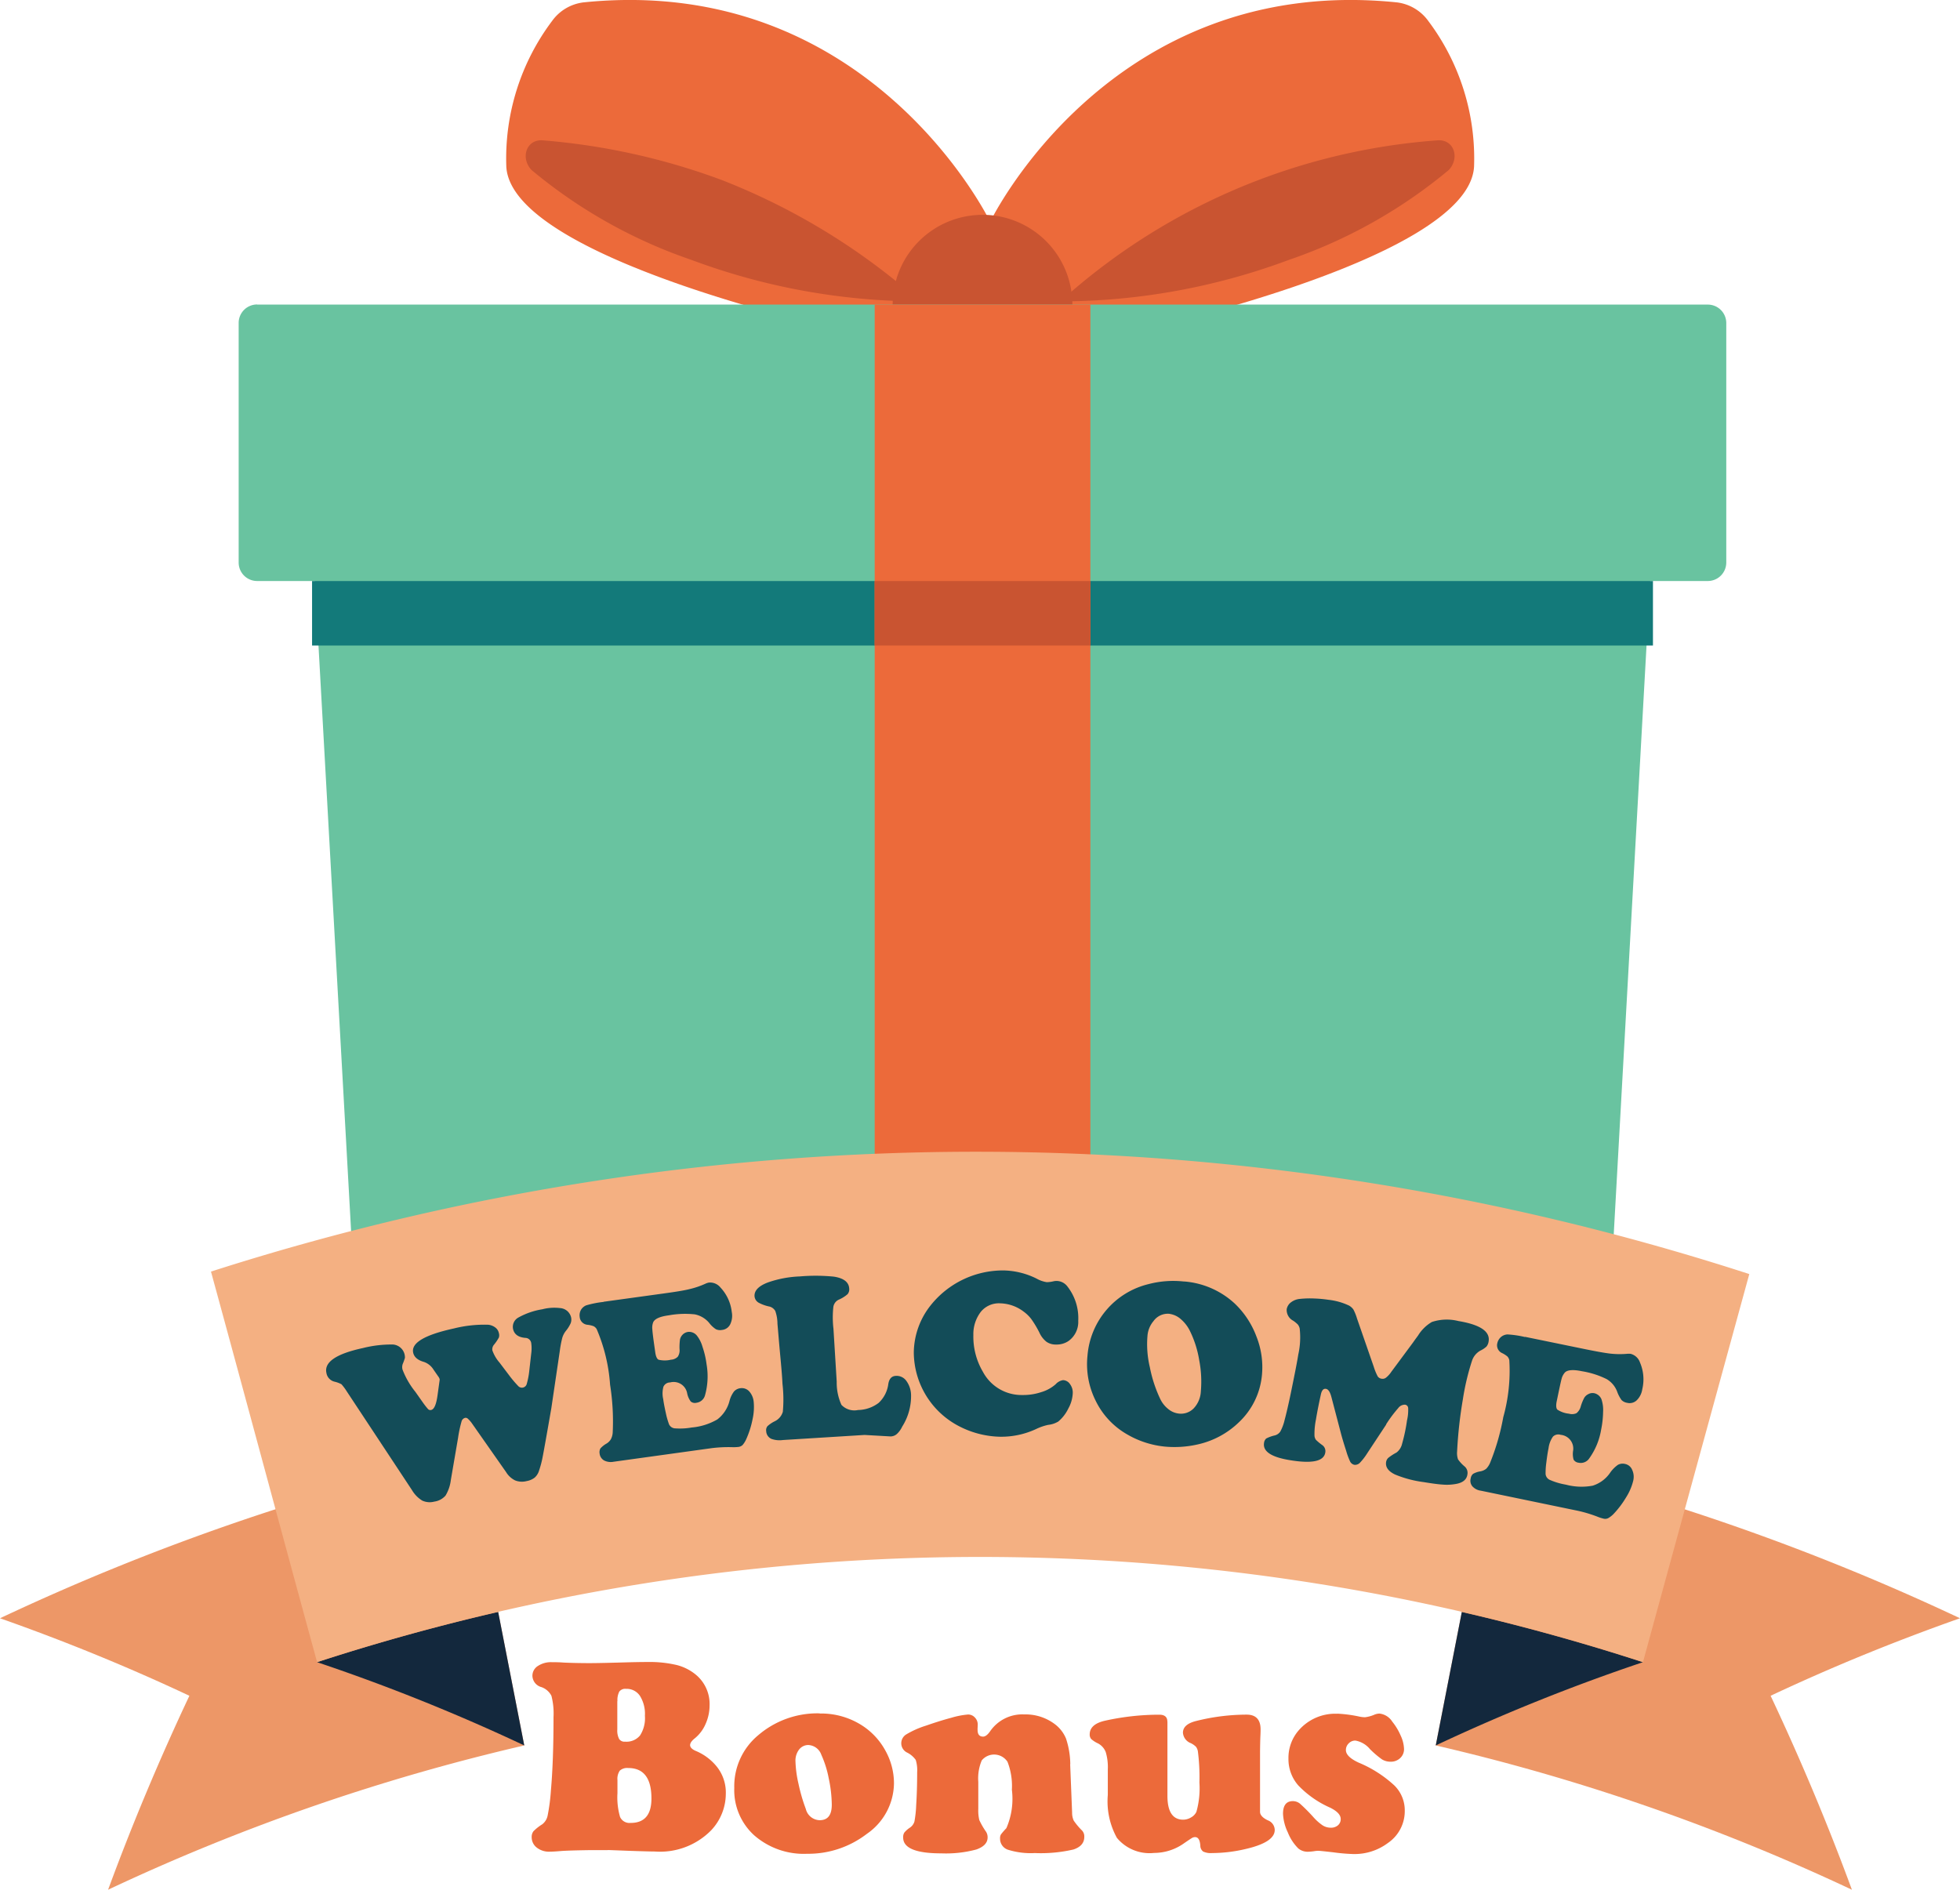
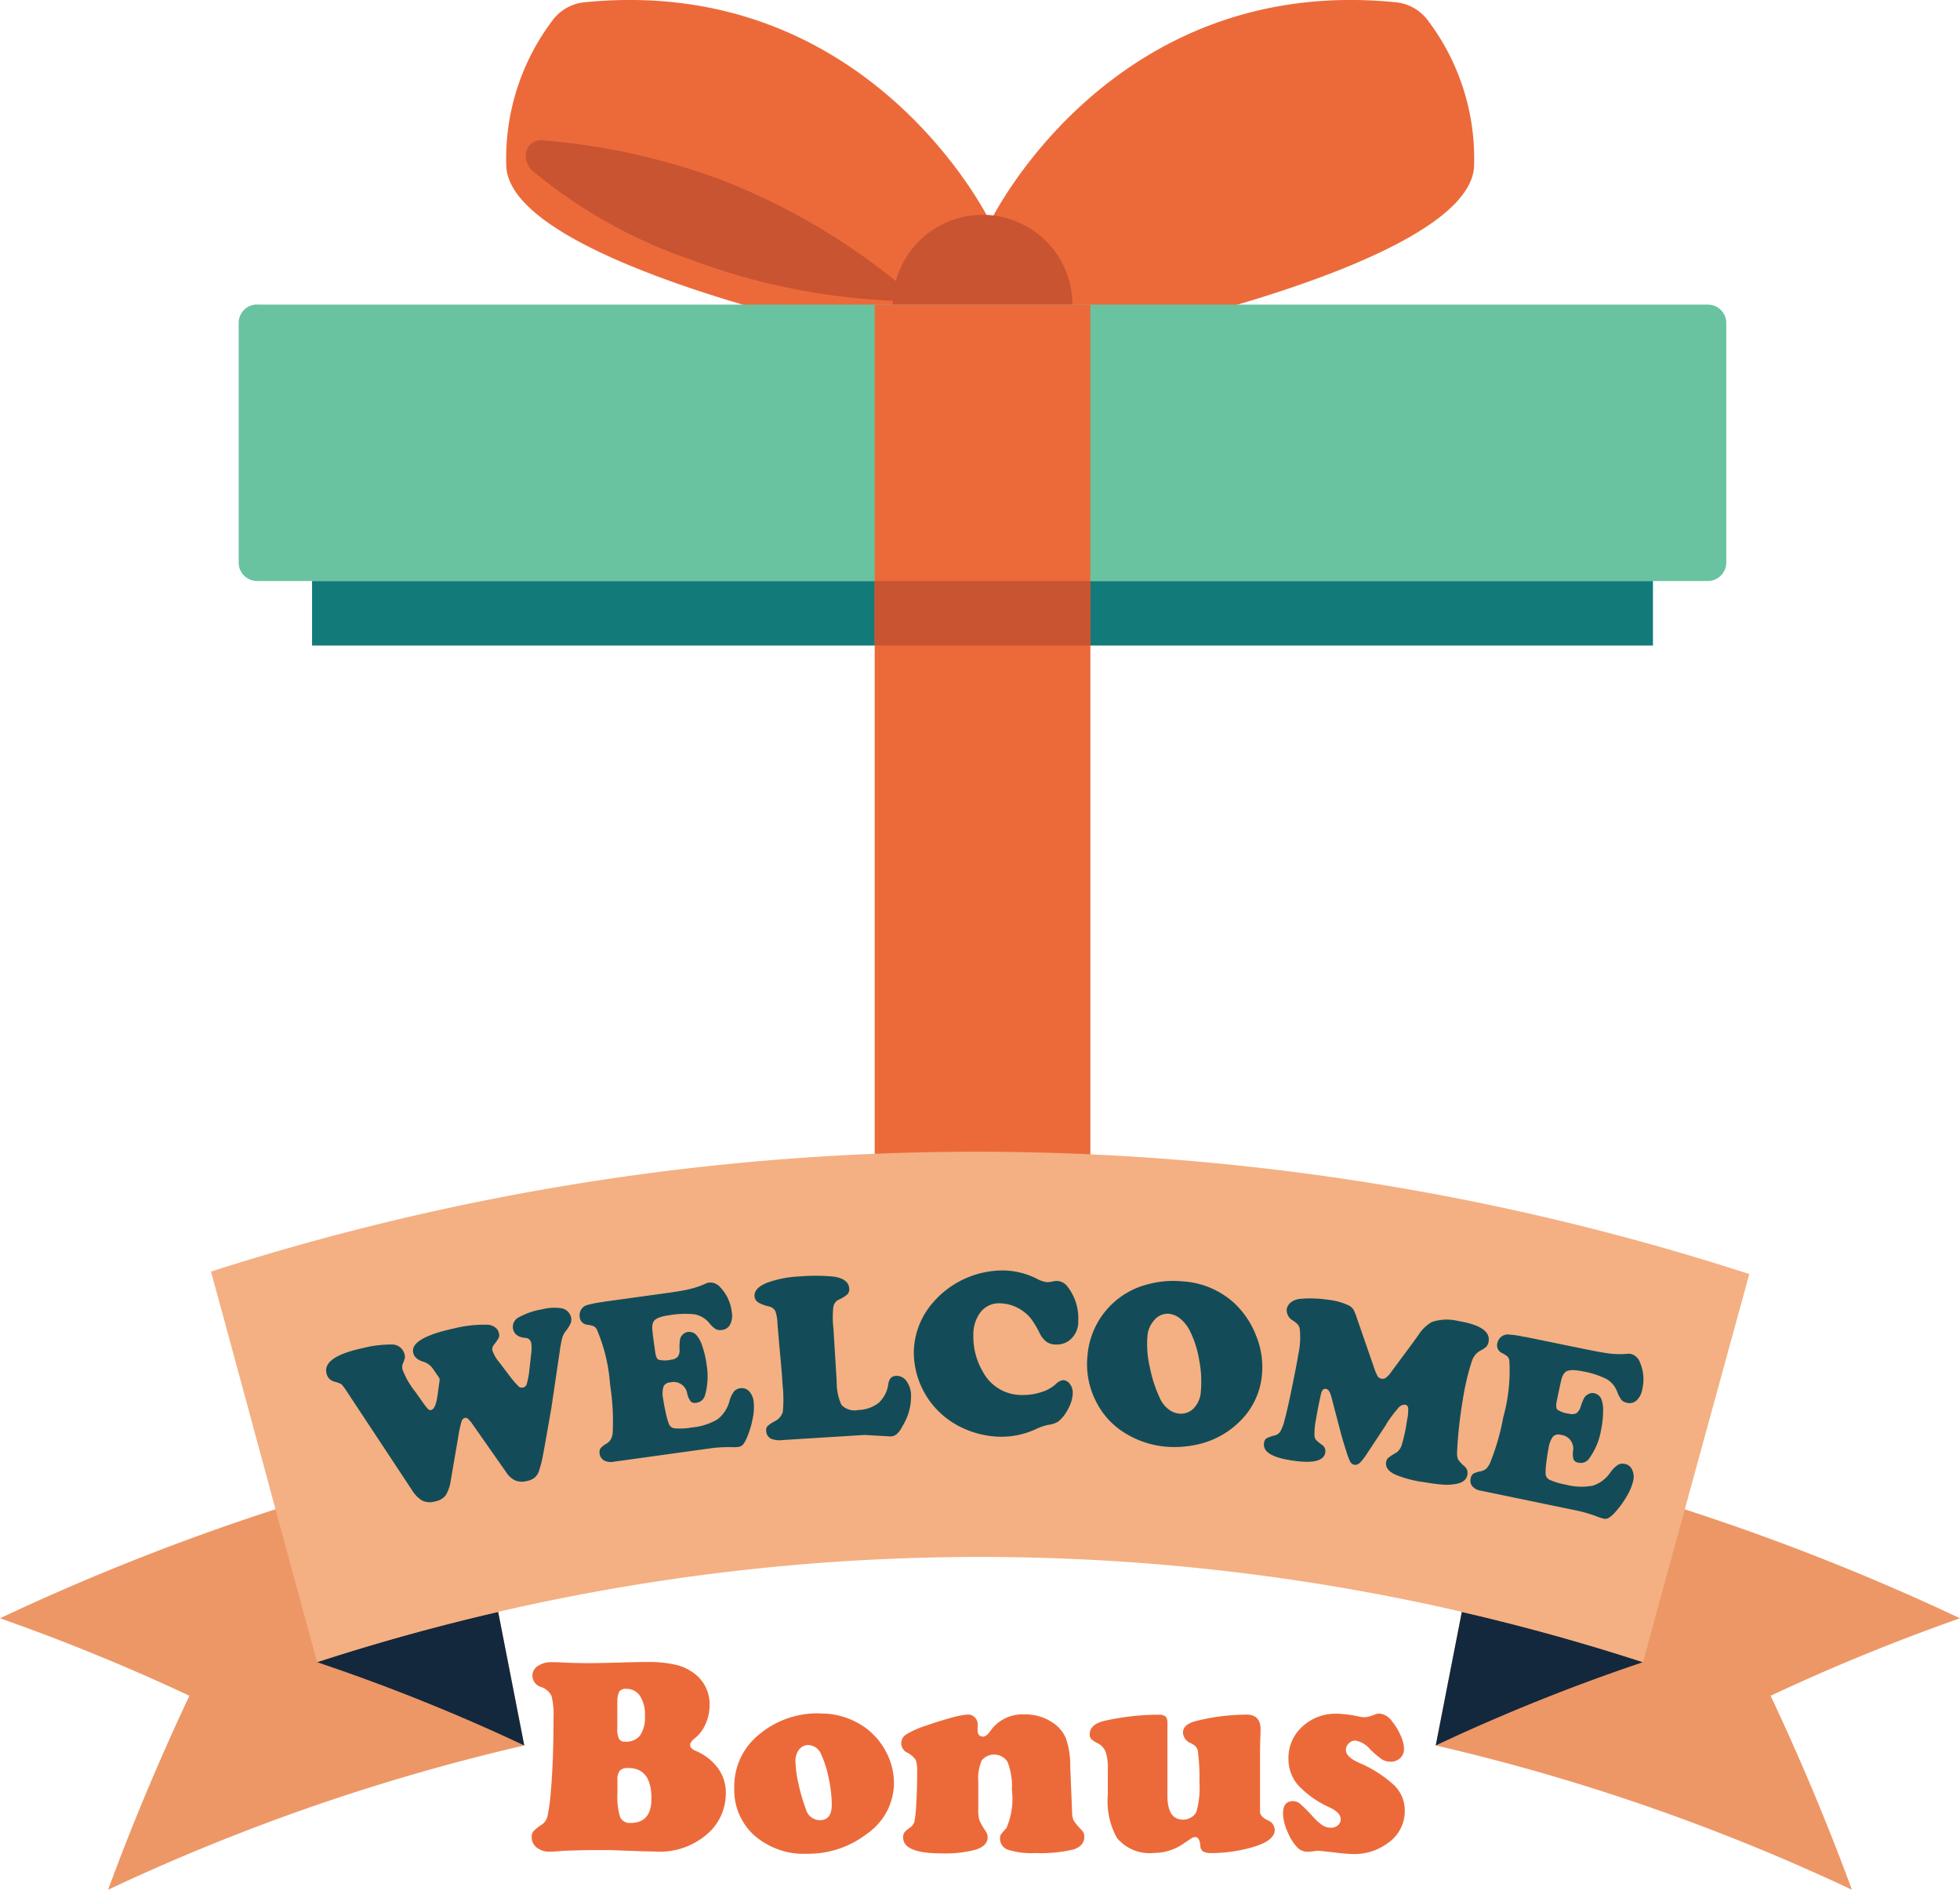
<svg xmlns="http://www.w3.org/2000/svg" width="64.829" height="62.514" viewBox="0 0 64.829 62.514">
  <defs>
    <clipPath id="clip-path">
      <rect id="Rectangle_10939" data-name="Rectangle 10939" width="64.829" height="62.514" fill="none" />
    </clipPath>
  </defs>
  <g id="Group_41011" data-name="Group 41011" transform="translate(0 0)">
    <g id="Group_41010" data-name="Group 41010" transform="translate(0 0)" clip-path="url(#clip-path)">
      <path id="Path_21354" data-name="Path 21354" d="M19.483,7.335S23.447-.881,32.918.077a1.507,1.507,0,0,1,1.054.615,7.572,7.572,0,0,1,1.515,4.821c-.18,3.165-11.866,5.6-11.866,5.6l-2.474-.493Z" transform="translate(13.269 0)" fill="#ec6a3a" />
-       <path id="Path_21355" data-name="Path 21355" d="M28.422,6.717A21.691,21.691,0,0,1,20.864,8.09,20.846,20.846,0,0,1,33.336,2.763c.546-.044.75.58.375.98A16.663,16.663,0,0,1,28.422,6.717Z" transform="translate(14.209 1.88)" fill="#c95431" />
      <path id="Path_21356" data-name="Path 21356" d="M25.967,7.335S22-.881,12.533.077a1.5,1.5,0,0,0-1.054.615A7.572,7.572,0,0,0,9.964,5.514c.178,3.165,11.865,5.6,11.865,5.6l2.476-.493Z" transform="translate(6.783 0)" fill="#ec6a3a" />
      <path id="Path_21357" data-name="Path 21357" d="M15.824,6.717A21.691,21.691,0,0,0,23.382,8.09a21.8,21.8,0,0,0-6.549-4.013A22.013,22.013,0,0,0,10.91,2.763c-.546-.044-.75.58-.375.98a16.644,16.644,0,0,0,5.289,2.974" transform="translate(7.045 1.88)" fill="#c95431" />
      <path id="Path_21358" data-name="Path 21358" d="M20.536,4.227A2.972,2.972,0,1,1,17.564,7.2a2.973,2.973,0,0,1,2.972-2.972" transform="translate(11.962 2.879)" fill="#c95431" />
      <path id="Path_21359" data-name="Path 21359" d="M5.306,5.994H53.29a.61.61,0,0,1,.61.61v7.924a.611.611,0,0,1-.61.61H5.306a.611.611,0,0,1-.61-.61V6.6a.61.61,0,0,1,.61-.61" transform="translate(3.198 4.082)" fill="#69c3a0" />
-       <path id="Path_21360" data-name="Path 21360" d="M50.491,10.436,48.81,40.614a.613.613,0,0,1-.61.61H8.431a.613.613,0,0,1-.61-.61L6.14,10.436Z" transform="translate(4.182 7.108)" fill="#69c3a0" />
      <rect id="Rectangle_10936" data-name="Rectangle 10936" width="44.351" height="2.133" transform="translate(10.322 19.221)" fill="#137a7a" />
      <rect id="Rectangle_10937" data-name="Rectangle 10937" width="7.134" height="38.255" transform="translate(28.931 10.076)" fill="#ec6a3a" />
      <rect id="Rectangle_10938" data-name="Rectangle 10938" width="7.139" height="2.133" transform="translate(28.929 19.221)" fill="#c95431" />
      <path id="Path_21361" data-name="Path 21361" d="M3.574,43A68.489,68.489,0,0,1,17.34,38.226q-.935-4.786-1.868-9.575A77.011,77.011,0,0,0,0,34.019q3.24,1.142,6.264,2.564-1.5,3.185-2.69,6.42" transform="translate(0 19.513)" fill="#ed9767" />
      <path id="Path_21362" data-name="Path 21362" d="M12.229,31.721q.431,2.206.862,4.414a63.8,63.8,0,0,0-6.852-2.754q2.97-.966,5.99-1.661" transform="translate(4.249 21.604)" fill="#13283d" />
      <path id="Path_21363" data-name="Path 21363" d="M42.016,43A68.489,68.489,0,0,0,28.25,38.226q.935-4.786,1.868-9.575A77.011,77.011,0,0,1,45.59,34.019q-3.24,1.142-6.264,2.564,1.5,3.185,2.69,6.42" transform="translate(19.239 19.513)" fill="#ed9767" />
      <path id="Path_21364" data-name="Path 21364" d="M29.112,31.721q-.431,2.206-.862,4.414A63.8,63.8,0,0,1,35.1,33.382q-2.97-.966-5.99-1.661" transform="translate(19.239 21.604)" fill="#13283d" />
      <path id="Path_21365" data-name="Path 21365" d="M4.151,26.628c1.109,4.05,2.4,8.869,3.51,12.919a70.852,70.852,0,0,1,43.855,0c1.108-4.05,2.406-8.787,3.517-12.836a82.8,82.8,0,0,0-50.882-.082" transform="translate(2.827 15.435)" fill="#f4b082" />
      <path id="Path_21366" data-name="Path 21366" d="M10.133,28.017l-.166-.24a.6.6,0,0,0-.319-.252c-.2-.057-.321-.16-.351-.306-.069-.321.378-.588,1.348-.8a4.146,4.146,0,0,1,1.13-.123.464.464,0,0,1,.235.089.306.306,0,0,1,.121.185.251.251,0,0,1,0,.151,1.561,1.561,0,0,1-.16.235.234.234,0,0,0-.055.187,1.239,1.239,0,0,0,.239.408l.314.415a3.559,3.559,0,0,0,.3.355.165.165,0,0,0,.287-.076,2.446,2.446,0,0,0,.081-.422l.064-.568a1.266,1.266,0,0,0,0-.358.2.2,0,0,0-.2-.166c-.229-.022-.361-.119-.4-.294a.35.35,0,0,1,.178-.38,2.415,2.415,0,0,1,.788-.272,1.583,1.583,0,0,1,.587-.04.4.4,0,0,1,.365.3.347.347,0,0,1-.012.2,1.092,1.092,0,0,1-.16.256.7.7,0,0,0-.116.22,3.585,3.585,0,0,0-.084.442l-.281,1.9c-.155.891-.25,1.422-.284,1.594a3.312,3.312,0,0,1-.121.464.5.5,0,0,1-.145.232.594.594,0,0,1-.262.114.613.613,0,0,1-.382-.02.718.718,0,0,1-.3-.274l-1.133-1.617A.926.926,0,0,0,11.1,29.4a.1.1,0,0,0-.091-.022.166.166,0,0,0-.114.126,4.092,4.092,0,0,0-.113.535l-.239,1.392a1.292,1.292,0,0,1-.175.516.6.6,0,0,1-.372.2.587.587,0,0,1-.4-.034,1,1,0,0,1-.338-.346L7.1,28.5a1.758,1.758,0,0,0-.175-.235.925.925,0,0,0-.232-.086.355.355,0,0,1-.266-.292c-.076-.356.326-.629,1.21-.82a3.8,3.8,0,0,1,1-.116.427.427,0,0,1,.387.442,1.841,1.841,0,0,1-.072.2.315.315,0,0,0-.007.187,2.711,2.711,0,0,0,.424.735l.232.329a2.687,2.687,0,0,0,.19.245.106.106,0,0,0,.1.027c.1-.02.17-.182.212-.486l.064-.464a.257.257,0,0,0,.005-.076.541.541,0,0,0-.039-.076" transform="translate(4.369 17.526)" fill="#134c58" />
      <path id="Path_21367" data-name="Path 21367" d="M12.2,25.875l1.972-.272c.4-.055.689-.1.867-.146a2.773,2.773,0,0,0,.523-.177.478.478,0,0,1,.121-.04.443.443,0,0,1,.383.166,1.41,1.41,0,0,1,.372.809.649.649,0,0,1-.052.407.336.336,0,0,1-.269.185.33.33,0,0,1-.205-.024.9.9,0,0,1-.22-.207.832.832,0,0,0-.477-.284,3.019,3.019,0,0,0-.861.032c-.3.04-.466.118-.516.232a.5.5,0,0,0-.027.234c.005.1.035.336.092.726.018.153.055.245.113.276a.861.861,0,0,0,.41,0,.342.342,0,0,0,.227-.1.379.379,0,0,0,.057-.252,1.906,1.906,0,0,1,.015-.313.322.322,0,0,1,.084-.16.308.308,0,0,1,.182-.094.33.33,0,0,1,.287.114,1.055,1.055,0,0,1,.19.373,2.909,2.909,0,0,1,.136.582,2.324,2.324,0,0,1-.049,1.02.337.337,0,0,1-.284.254.212.212,0,0,1-.19-.042.667.667,0,0,1-.118-.269.454.454,0,0,0-.565-.361.242.242,0,0,0-.22.141.84.84,0,0,0-.007.414c.015.119.045.272.087.462a2.59,2.59,0,0,0,.106.37.233.233,0,0,0,.212.133,2.231,2.231,0,0,0,.535-.029,2.046,2.046,0,0,0,.849-.267,1.118,1.118,0,0,0,.4-.6.911.911,0,0,1,.151-.324.336.336,0,0,1,.213-.109.331.331,0,0,1,.287.1.6.6,0,0,1,.151.338,1.839,1.839,0,0,1-.037.592,3.013,3.013,0,0,1-.208.654.777.777,0,0,1-.121.195.245.245,0,0,1-.141.064,1.485,1.485,0,0,1-.212.007,4.563,4.563,0,0,0-.664.032l-3.253.451a.483.483,0,0,1-.314-.045.3.3,0,0,1-.145-.227.258.258,0,0,1,.027-.17.821.821,0,0,1,.193-.155.409.409,0,0,0,.151-.146A.544.544,0,0,0,12.5,30.2a7.732,7.732,0,0,0-.087-1.58,5.648,5.648,0,0,0-.444-1.842.267.267,0,0,0-.1-.094.823.823,0,0,0-.2-.047.283.283,0,0,1-.261-.261.368.368,0,0,1,.04-.229.361.361,0,0,1,.175-.153,3.271,3.271,0,0,1,.577-.114" transform="translate(7.766 17.187)" fill="#134c58" />
      <path id="Path_21368" data-name="Path 21368" d="M17.457,26.832l.109,1.773a1.779,1.779,0,0,0,.156.768.587.587,0,0,0,.55.171,1.153,1.153,0,0,0,.683-.237,1.033,1.033,0,0,0,.318-.625c.027-.171.111-.261.247-.267a.393.393,0,0,1,.345.16.816.816,0,0,1,.16.471,1.884,1.884,0,0,1-.292,1.046.786.786,0,0,1-.182.25.326.326,0,0,1-.2.076l-.864-.049-2.7.168a.8.8,0,0,1-.378-.037.29.29,0,0,1-.175-.256.208.208,0,0,1,.042-.165,1,1,0,0,1,.242-.163.507.507,0,0,0,.266-.313,4.511,4.511,0,0,0-.012-.928c-.01-.237-.04-.578-.082-1.022-.039-.427-.064-.748-.084-.965a1.279,1.279,0,0,0-.072-.42.308.308,0,0,0-.215-.151,1.316,1.316,0,0,1-.335-.123.272.272,0,0,1-.136-.213c-.012-.187.136-.34.44-.456a3.6,3.6,0,0,1,1.057-.2,6.144,6.144,0,0,1,1.126.007c.326.05.493.18.508.388a.252.252,0,0,1-.054.193,1.121,1.121,0,0,1-.3.185.317.317,0,0,0-.17.235,3.265,3.265,0,0,0,0,.694" transform="translate(10.109 17.099)" fill="#134c58" />
      <path id="Path_21369" data-name="Path 21369" d="M20.946,25a2.55,2.55,0,0,1,1.088.267,1,1,0,0,0,.341.121,1.044,1.044,0,0,0,.229-.03.468.468,0,0,1,.113-.01.455.455,0,0,1,.35.192,1.692,1.692,0,0,1,.351,1.123.775.775,0,0,1-.333.679.7.7,0,0,1-.4.109.532.532,0,0,1-.318-.091.813.813,0,0,1-.235-.306,3.352,3.352,0,0,0-.266-.444,1.2,1.2,0,0,0-.25-.245,1.335,1.335,0,0,0-.78-.277.769.769,0,0,0-.637.277,1.207,1.207,0,0,0-.25.77,2.29,2.29,0,0,0,.319,1.224,1.446,1.446,0,0,0,1.3.762,1.889,1.889,0,0,0,.622-.094,1.264,1.264,0,0,0,.481-.262.42.42,0,0,1,.242-.136.287.287,0,0,1,.232.131.466.466,0,0,1,.091.306,1.141,1.141,0,0,1-.145.5,1.294,1.294,0,0,1-.333.432.818.818,0,0,1-.338.111,1.8,1.8,0,0,0-.393.136,2.733,2.733,0,0,1-1.2.256,3.074,3.074,0,0,1-1.281-.313,2.766,2.766,0,0,1-1.567-2.478,2.548,2.548,0,0,1,.561-1.56A3.061,3.061,0,0,1,20.946,25" transform="translate(12.246 17.026)" fill="#134c58" />
      <path id="Path_21370" data-name="Path 21370" d="M24.6,25.225a2.776,2.776,0,0,1,1.676.733,2.911,2.911,0,0,1,.716,1.091,2.742,2.742,0,0,1,.182,1.262,2.455,2.455,0,0,1-.758,1.567A2.846,2.846,0,0,1,25,30.626a3.45,3.45,0,0,1-1.03.062,3.068,3.068,0,0,1-1.247-.4,2.582,2.582,0,0,1-1.054-1.126,2.7,2.7,0,0,1-.266-1.484,2.65,2.65,0,0,1,2.012-2.364,3.218,3.218,0,0,1,1.183-.087m-.474,1.069a.58.58,0,0,0-.538.24.863.863,0,0,0-.2.5,3.271,3.271,0,0,0,.079,1.025,4.425,4.425,0,0,0,.348,1.059.951.951,0,0,0,.266.329.661.661,0,0,0,.345.146.588.588,0,0,0,.494-.175.879.879,0,0,0,.234-.558,3.709,3.709,0,0,0-.052-1.022,3.446,3.446,0,0,0-.3-.96,1.226,1.226,0,0,0-.3-.4.717.717,0,0,0-.375-.182" transform="translate(14.567 17.166)" fill="#134c58" />
      <path id="Path_21371" data-name="Path 21371" d="M28.913,29.722l-.629.953a1.984,1.984,0,0,1-.247.319.223.223,0,0,1-.178.062.208.208,0,0,1-.136-.1,2.333,2.333,0,0,1-.136-.366c-.069-.212-.126-.4-.168-.558L27.1,28.815c-.045-.168-.1-.259-.182-.272s-.136.047-.166.182c-.066.3-.121.572-.163.829a2.421,2.421,0,0,0-.049.543.269.269,0,0,0,.049.134,1.773,1.773,0,0,0,.215.177.246.246,0,0,1,.092.247c-.05.286-.437.368-1.168.247-.619-.1-.9-.291-.857-.568a.232.232,0,0,1,.072-.148,1.168,1.168,0,0,1,.272-.1.315.315,0,0,0,.193-.128,1.5,1.5,0,0,0,.141-.373c.054-.2.133-.531.227-.993s.175-.857.229-1.188a2.611,2.611,0,0,0,.045-.861.335.335,0,0,0-.061-.128.982.982,0,0,0-.153-.126.4.4,0,0,1-.215-.382.363.363,0,0,1,.143-.227.565.565,0,0,1,.3-.113,3.161,3.161,0,0,1,.464-.013,4.121,4.121,0,0,1,.481.044,2.122,2.122,0,0,1,.679.193.453.453,0,0,1,.14.129,1.668,1.668,0,0,1,.118.294l.553,1.594a1.83,1.83,0,0,0,.133.324.183.183,0,0,0,.129.076.18.18,0,0,0,.143-.034.811.811,0,0,0,.175-.192l.713-.962c.087-.124.148-.205.175-.242a1.311,1.311,0,0,1,.456-.447A1.566,1.566,0,0,1,31.3,26.3q1.079.179,1,.671a.35.35,0,0,1-.069.171.8.8,0,0,1-.2.134.6.6,0,0,0-.284.348,8.058,8.058,0,0,0-.3,1.271,14.426,14.426,0,0,0-.19,1.723.643.643,0,0,0,.03.256,1.183,1.183,0,0,0,.217.235.28.28,0,0,1,.094.267c-.025.178-.166.284-.417.319a1.635,1.635,0,0,1-.4.015c-.138-.008-.346-.035-.627-.082a3.726,3.726,0,0,1-.946-.25c-.224-.106-.323-.244-.3-.408a.238.238,0,0,1,.072-.143,1.717,1.717,0,0,1,.272-.177.5.5,0,0,0,.185-.289,5.61,5.61,0,0,0,.163-.773,1.526,1.526,0,0,0,.039-.405.12.12,0,0,0-.1-.116.271.271,0,0,0-.23.114,4.268,4.268,0,0,0-.4.536" transform="translate(16.938 17.4)" fill="#134c58" />
      <path id="Path_21372" data-name="Path 21372" d="M30.739,26.341l1.948.4c.4.082.682.133.869.155a2.863,2.863,0,0,0,.55.008.589.589,0,0,1,.128,0,.441.441,0,0,1,.308.286,1.407,1.407,0,0,1,.076.884.643.643,0,0,1-.185.368.34.34,0,0,1-.316.082.333.333,0,0,1-.185-.092,1.118,1.118,0,0,1-.141-.267.811.811,0,0,0-.351-.425,2.871,2.871,0,0,0-.819-.261c-.292-.061-.482-.045-.565.045a.5.5,0,0,0-.108.21c-.025.094-.076.333-.155.714-.034.153-.027.252.015.3a.846.846,0,0,0,.387.136.354.354,0,0,0,.247-.017.422.422,0,0,0,.14-.22,1.567,1.567,0,0,1,.118-.291.319.319,0,0,1,.133-.119.287.287,0,0,1,.2-.03.336.336,0,0,1,.235.2,1.1,1.1,0,0,1,.054.417,3.189,3.189,0,0,1-.066.593,2.264,2.264,0,0,1-.39.943.338.338,0,0,1-.356.145.221.221,0,0,1-.163-.1.682.682,0,0,1-.018-.289.457.457,0,0,0-.41-.533.251.251,0,0,0-.257.061.862.862,0,0,0-.145.387c-.025.119-.049.274-.072.466a2.5,2.5,0,0,0-.025.383.237.237,0,0,0,.155.2,2.23,2.23,0,0,0,.516.151,2.009,2.009,0,0,0,.888.034,1.1,1.1,0,0,0,.58-.434,1.051,1.051,0,0,1,.254-.256.329.329,0,0,1,.234-.029.319.319,0,0,1,.235.192.547.547,0,0,1,.035.37,1.847,1.847,0,0,1-.235.545,3.1,3.1,0,0,1-.414.548.808.808,0,0,1-.182.141.228.228,0,0,1-.151.013,1.357,1.357,0,0,1-.205-.066,4.486,4.486,0,0,0-.637-.192l-3.214-.666A.459.459,0,0,1,29,31.288a.29.29,0,0,1-.057-.264.239.239,0,0,1,.079-.15.732.732,0,0,1,.232-.081.442.442,0,0,0,.2-.086.63.63,0,0,0,.129-.195A7.6,7.6,0,0,0,30.02,29a5.709,5.709,0,0,0,.2-1.884.262.262,0,0,0-.061-.123.842.842,0,0,0-.175-.113.281.281,0,0,1-.16-.331.378.378,0,0,1,.118-.2.361.361,0,0,1,.217-.087,3.246,3.246,0,0,1,.58.086" transform="translate(19.702 17.881)" fill="#134c58" />
      <path id="Path_21373" data-name="Path 21373" d="M12.98,38.927l-.607,0c-.427.007-.738.015-.935.029-.175.015-.3.022-.377.022a.654.654,0,0,1-.44-.141.431.431,0,0,1-.16-.335.312.312,0,0,1,.059-.2,1.588,1.588,0,0,1,.287-.227.479.479,0,0,0,.18-.284,6.4,6.4,0,0,0,.109-.827q.088-.988.087-2.436a2.327,2.327,0,0,0-.069-.706.594.594,0,0,0-.329-.287.4.4,0,0,1-.3-.373.381.381,0,0,1,.18-.326.786.786,0,0,1,.462-.126c.1,0,.234,0,.392.013.266.012.555.018.862.018q.343,0,1.338-.029c.21-.005.4-.008.568-.008a3.905,3.905,0,0,1,.972.1,1.618,1.618,0,0,1,.642.328,1.259,1.259,0,0,1,.444,1.009,1.5,1.5,0,0,1-.131.61,1.246,1.246,0,0,1-.353.474c-.108.084-.16.161-.16.23s.064.14.192.192a1.77,1.77,0,0,1,.676.5,1.372,1.372,0,0,1,.313.921,1.77,1.77,0,0,1-.476,1.194,2.365,2.365,0,0,1-1.866.711c-.113,0-.387-.007-.824-.022-.4-.015-.646-.025-.736-.027M13.293,34v.935a.612.612,0,0,0,.059.313.21.21,0,0,0,.2.091.577.577,0,0,0,.494-.207,1.051,1.051,0,0,0,.16-.647,1.127,1.127,0,0,0-.163-.659.528.528,0,0,0-.464-.234.244.244,0,0,0-.219.089.6.6,0,0,0-.062.319m0,2.612v.432a2.31,2.31,0,0,0,.087.788.343.343,0,0,0,.348.195c.461,0,.689-.269.689-.807q0-1.009-.768-1.009a.364.364,0,0,0-.279.087.481.481,0,0,0-.077.313" transform="translate(7.125 22.275)" fill="#ec6a3a" />
      <path id="Path_21374" data-name="Path 21374" d="M17.272,33.719a2.5,2.5,0,0,1,1.456.43,2.292,2.292,0,0,1,.721.8,2.221,2.221,0,0,1,.282,1.079,2.056,2.056,0,0,1-.9,1.674,3.179,3.179,0,0,1-1.975.657,2.491,2.491,0,0,1-1.755-.617,2.017,2.017,0,0,1-.652-1.56,2.194,2.194,0,0,1,.8-1.752,3.007,3.007,0,0,1,2.027-.716m-.363,1.047a.388.388,0,0,0-.319.148.6.6,0,0,0-.121.392,3.8,3.8,0,0,0,.1.743,5.753,5.753,0,0,0,.242.832.484.484,0,0,0,.459.372c.269,0,.4-.171.4-.513a4.34,4.34,0,0,0-.1-.867,3.477,3.477,0,0,0-.247-.788.479.479,0,0,0-.417-.318" transform="translate(9.838 22.964)" fill="#ec6a3a" />
      <path id="Path_21375" data-name="Path 21375" d="M23.319,35.384l.064,1.6a.624.624,0,0,0,.055.267,2.26,2.26,0,0,0,.279.331.288.288,0,0,1,.069.205c0,.2-.121.338-.358.417a4.755,4.755,0,0,1-1.279.118,2.517,2.517,0,0,1-.884-.109A.382.382,0,0,1,21,37.843a.256.256,0,0,1,.027-.134,2.377,2.377,0,0,1,.182-.21,2.43,2.43,0,0,0,.182-1.271,2.211,2.211,0,0,0-.145-.925.528.528,0,0,0-.852-.045,1.53,1.53,0,0,0-.114.708v.9a1.344,1.344,0,0,0,.034.366,2.473,2.473,0,0,0,.224.387.343.343,0,0,1,.05.185c0,.18-.123.311-.372.4a3.883,3.883,0,0,1-1.16.128q-1.261,0-1.261-.523a.281.281,0,0,1,.039-.165.814.814,0,0,1,.182-.161.378.378,0,0,0,.151-.2,3.735,3.735,0,0,0,.059-.548c.022-.345.032-.7.032-1.084a1.158,1.158,0,0,0-.047-.41A.773.773,0,0,0,17.93,35a.342.342,0,0,1-.037-.6,2.985,2.985,0,0,1,.654-.292c.289-.1.57-.19.839-.261a2.7,2.7,0,0,1,.555-.108.3.3,0,0,1,.227.1.332.332,0,0,1,.094.235l-.005.113a.464.464,0,0,0,0,.064c0,.146.061.219.182.219.071,0,.148-.057.23-.173a1.292,1.292,0,0,1,1.133-.561,1.6,1.6,0,0,1,.98.3,1.143,1.143,0,0,1,.4.5,2.8,2.8,0,0,1,.141.846" transform="translate(12.078 22.977)" fill="#ec6a3a" />
      <path id="Path_21376" data-name="Path 21376" d="M24.01,33.968v2.458c0,.528.175.79.523.79a.508.508,0,0,0,.257-.074.417.417,0,0,0,.178-.185,2.875,2.875,0,0,0,.1-.97,6.739,6.739,0,0,0-.049-1.017.344.344,0,0,0-.064-.165.643.643,0,0,0-.173-.121.4.4,0,0,1-.259-.345c0-.187.148-.318.445-.39a6.891,6.891,0,0,1,1.664-.208c.3,0,.459.161.459.486,0,.034,0,.1-.005.2-.007.146-.01.323-.013.531v2c0,.1.087.2.262.281a.346.346,0,0,1,.224.318q0,.408-.967.63a4.879,4.879,0,0,1-1.1.133.6.6,0,0,1-.3-.05.244.244,0,0,1-.094-.195q-.02-.282-.171-.282a.2.2,0,0,0-.1.025c-.03.017-.124.079-.277.185a1.714,1.714,0,0,1-.983.313,1.4,1.4,0,0,1-1.229-.5,2.5,2.5,0,0,1-.3-1.42c0-.247,0-.459,0-.634v-.208a1.731,1.731,0,0,0-.069-.575.548.548,0,0,0-.257-.287.882.882,0,0,1-.224-.145.222.222,0,0,1-.049-.15c0-.23.173-.383.523-.459a8.305,8.305,0,0,1,1.779-.195c.177,0,.266.076.266.227" transform="translate(14.604 22.979)" fill="#ec6a3a" />
      <path id="Path_21377" data-name="Path 21377" d="M27.045,33.723a4.475,4.475,0,0,1,.74.1.921.921,0,0,0,.173.018,1.113,1.113,0,0,0,.3-.081.467.467,0,0,1,.177-.04.573.573,0,0,1,.422.266,1.973,1.973,0,0,1,.281.467,1.135,1.135,0,0,1,.109.44.4.4,0,0,1-.128.3.442.442,0,0,1-.316.119.532.532,0,0,1-.284-.076,3.143,3.143,0,0,1-.4-.341.808.808,0,0,0-.481-.282.3.3,0,0,0-.222.094.3.3,0,0,0-.092.22c0,.148.143.287.425.417a3.982,3.982,0,0,1,1.177.753,1.153,1.153,0,0,1,.345.844A1.275,1.275,0,0,1,28.715,38a1.841,1.841,0,0,1-1.165.366,6.229,6.229,0,0,1-.646-.057q-.439-.05-.494-.05a.883.883,0,0,0-.134.013,1.658,1.658,0,0,1-.192.018.486.486,0,0,1-.335-.109,1.548,1.548,0,0,1-.345-.528,1.592,1.592,0,0,1-.16-.62c0-.277.109-.417.326-.417a.377.377,0,0,1,.235.084,5.817,5.817,0,0,1,.445.447,1.65,1.65,0,0,0,.309.274.5.5,0,0,0,.262.074.349.349,0,0,0,.24-.079.264.264,0,0,0,.091-.21q0-.2-.348-.373a3.291,3.291,0,0,1-1.056-.738,1.316,1.316,0,0,1-.324-.881,1.385,1.385,0,0,1,.331-.93,1.6,1.6,0,0,1,1.288-.558" transform="translate(17.193 22.965)" fill="#ec6a3a" />
    </g>
  </g>
</svg>